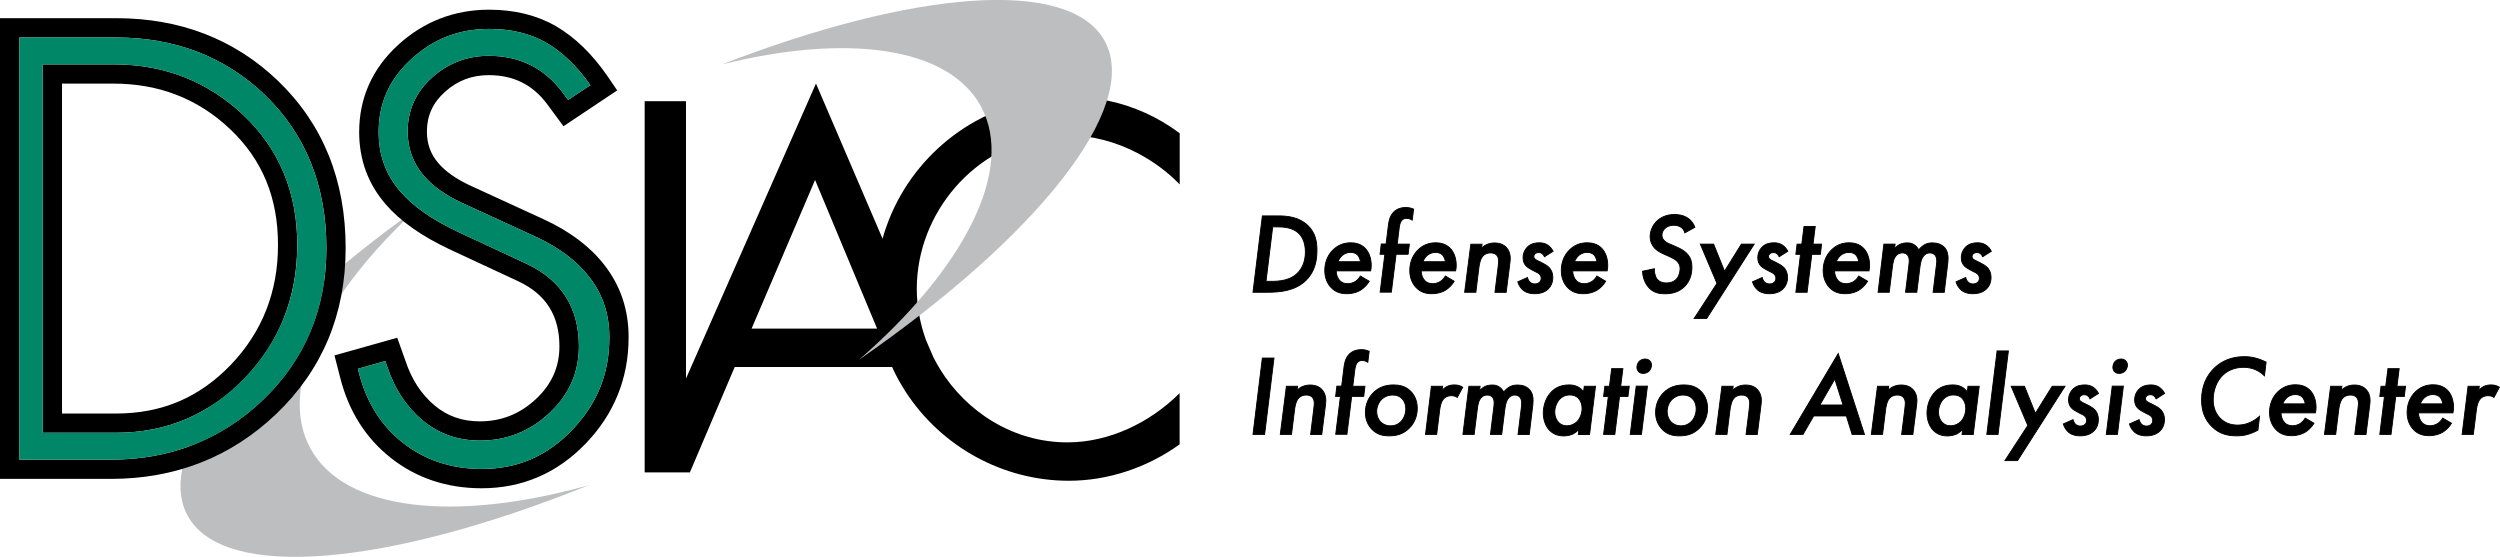
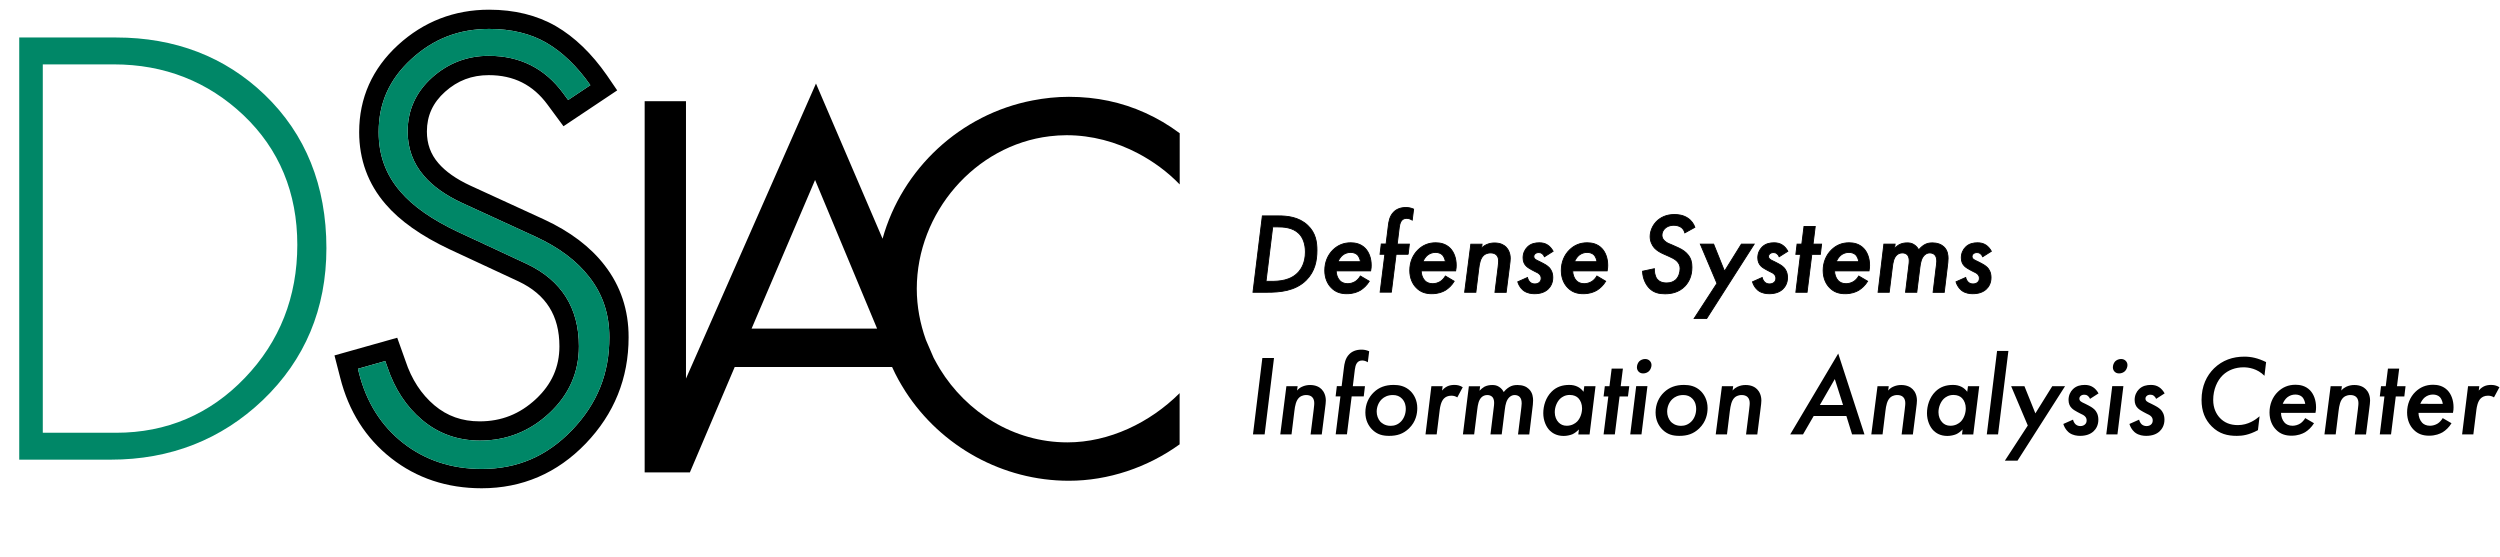
<svg xmlns="http://www.w3.org/2000/svg" version="1.1" id="Layer_1" x="0px" y="0px" width="306.75px" height="68.32px" viewBox="0 0 306.75 68.32" style="enable-background:new 0 0 306.75 68.32;" xml:space="preserve">
  <style type="text/css">
	.st0{fill:#BCBEC0;}
	.st1{fill:#008767;}
	.st2{fill:none;stroke:#000000;stroke-width:0.111;stroke-miterlimit:4.084;}
</style>
  <g>
-     <path class="st0" d="M38.06,54.97c-3.99-7.41,1.58-18.75,13.16-29.41C30.68,40.18,18.74,55.34,23.01,63.25   c4.4,8.16,24.72,6.17,49.24-3.72C55.91,64.11,42.26,62.76,38.06,54.97" />
    <path d="M128.79,16.72c0.68-0.08,1.37-0.13,2.07-0.13c3.09,0,6.09,0.81,8.78,2.23c1.88,0.99,3.62,2.27,5.11,3.81v-6.28   c-1.36-1.02-2.77-1.84-4.23-2.5c-2.89-1.31-5.99-1.97-9.36-1.97c-1.52,0-3,0.16-4.45,0.44c-8.86,1.7-16.02,8.37-18.42,16.97   l-8.17-19.04l-15.95,36.2V12.42h-5.07v45.54h5.07h0.48l5.5-12.93h19.31c0.25,0.55,0.51,1.08,0.8,1.6c0.24,0.44,0.51,0.87,0.77,1.29   c0.03,0.04,0.05,0.09,0.08,0.13c2.16,3.34,5.15,6.11,8.67,8.03c3.4,1.85,7.28,2.91,11.37,2.91c4.83,0,9.66-1.63,13.59-4.47v-6.28   c-3.63,3.62-8.64,6.04-13.77,6.04c-6.61,0-12.38-3.7-15.65-9.02c-0.12-0.2-0.24-0.41-0.36-0.62c-0.13-0.24-0.27-0.48-0.4-0.73   l-0.95-2.2c-0.71-1.99-1.12-4.1-1.12-6.28C112.5,26.1,119.62,17.82,128.79,16.72 M92.22,40.32l7.79-18.24l7.61,18.24H92.22   L92.22,40.32z" />
-     <path class="st0" d="M135.57,5.07c-4.26-7.91-23.48-6.28-47,2.84c15.27-3.81,27.81-2.23,31.81,5.18   c4.2,7.79-2.18,19.93-14.99,31.06C127.13,29.11,139.97,13.24,135.57,5.07" />
-     <path d="M29.88,14.14C25.51,10,20.16,7.9,13.97,7.9H5.25v45.2h8.99c6.21,0,11.53-2.27,15.81-6.74c4.26-4.45,6.42-9.95,6.42-16.32   C36.48,23.64,34.26,18.29,29.88,14.14L29.88,14.14z M28.35,44.73c-3.87,4.04-8.48,6.01-14.1,6.01H7.61V10.26h6.35   c5.57,0,10.37,1.88,14.28,5.59c3.95,3.75,5.87,8.39,5.87,14.19C34.12,35.79,32.17,40.73,28.35,44.73L28.35,44.73z" />
-     <path d="M34.1,9.91c-5.32-5.1-12-7.68-19.86-7.68H0v56.53h13.6c7.92,0,14.74-2.68,20.27-7.95c5.67-5.41,8.54-12.26,8.54-20.36   C42.42,22.12,39.62,15.21,34.1,9.91L34.1,9.91z M32.24,49.1c-5.08,4.84-11.35,7.3-18.64,7.3H2.36V4.6h11.88   c7.23,0,13.36,2.36,18.23,7.02c5.03,4.83,7.58,11.17,7.58,18.83C40.05,37.87,37.42,44.15,32.24,49.1L32.24,49.1z" />
    <path d="M74.2,32.57c-1.75-2.28-4.27-4.18-7.48-5.66l-9.04-4.15c-1.72-0.8-3.03-1.73-3.9-2.75c-0.94-1.09-1.4-2.36-1.4-3.87   c0-1.94,0.73-3.54,2.23-4.88c1.54-1.38,3.29-2.04,5.36-2.04c3.07,0,5.43,1.19,7.22,3.63l1.95,2.64l6.59-4.4l-1.27-1.86   c-1.86-2.67-3.96-4.69-6.25-6.02c-2.32-1.34-5.08-2.02-8.2-2.02c-4.27,0-8.03,1.46-11.17,4.33c-3.16,2.9-4.77,6.5-4.77,10.69   c0,3.38,1.1,6.37,3.25,8.85c1.75,2.04,4.37,3.89,7.8,5.51l8.53,3.97c3.36,1.6,4.99,4.2,4.99,7.95c0,2.55-0.95,4.67-2.89,6.48   c-1.97,1.83-4.22,2.73-6.89,2.73c-2.17,0-3.99-0.65-5.56-1.97c-1.6-1.35-2.8-3.18-3.55-5.46l-1.01-2.83l-7.7,2.17l0.7,2.72   c1.04,4.12,3.14,7.45,6.26,9.89c3.12,2.45,6.85,3.69,11.1,3.69c4.97,0,9.27-1.85,12.77-5.49c3.49-3.63,5.26-8.01,5.26-13.03   C77.14,38.05,76.15,35.09,74.2,32.57L74.2,32.57z M70.18,52.78c-3.08,3.2-6.71,4.76-11.07,4.76c-3.7,0-6.94-1.07-9.64-3.18   c-2.7-2.11-4.52-5.01-5.43-8.62l-0.12-0.49l3.35-0.95l0.26,0.73c0.89,2.68,2.32,4.86,4.27,6.5c1.99,1.68,4.38,2.53,7.09,2.53   c3.25,0,6.11-1.13,8.5-3.36c2.42-2.25,3.64-5.01,3.64-8.21c0-4.69-2.13-8.08-6.35-10.09l-8.53-3.97c-3.12-1.47-5.48-3.12-7.01-4.91   c-1.8-2.08-2.68-4.47-2.68-7.31c0-3.55,1.31-6.48,4-8.95c2.72-2.5,5.85-3.71,9.57-3.71c2.7,0,5.06,0.57,7.01,1.7   c1.95,1.13,3.77,2.88,5.4,5.2l-2.73,1.82l-0.61-0.83c-2.24-3.05-5.31-4.59-9.13-4.59c-2.63,0-4.96,0.89-6.93,2.64   c-2,1.79-3.02,4.03-3.02,6.64c0,2.08,0.67,3.9,1.97,5.41c1.08,1.28,2.66,2.41,4.7,3.36l9.04,4.15c2.86,1.32,5.07,2.98,6.59,4.96   c1.65,2.12,2.45,4.54,2.45,7.37C74.78,45.84,73.27,49.56,70.18,52.78L70.18,52.78z" />
    <path class="st1" d="M32.47,11.62c-4.86-4.66-11-7.02-18.23-7.02H2.36v51.8H13.6c7.29,0,13.56-2.46,18.64-7.3   c5.18-4.95,7.81-11.22,7.81-18.65C40.05,22.79,37.5,16.45,32.47,11.62L32.47,11.62z M30.05,46.36c-4.28,4.47-9.6,6.74-15.81,6.74   H5.25V7.9h8.72c6.19,0,11.54,2.1,15.91,6.24c4.38,4.16,6.6,9.51,6.6,15.9C36.48,36.42,34.32,41.91,30.05,46.36L30.05,46.36z" />
    <path class="st1" d="M70.18,52.78c-3.08,3.2-6.71,4.76-11.07,4.76c-3.7,0-6.94-1.07-9.64-3.18c-2.7-2.11-4.52-5.01-5.43-8.62   l-0.12-0.49l3.35-0.95l0.26,0.73c0.89,2.68,2.32,4.86,4.27,6.5c1.99,1.68,4.38,2.53,7.09,2.53c3.25,0,6.11-1.13,8.5-3.36   c2.42-2.25,3.64-5.01,3.64-8.21c0-4.69-2.13-8.08-6.35-10.09l-8.53-3.97c-3.12-1.47-5.48-3.12-7.01-4.91   c-1.8-2.08-2.68-4.47-2.68-7.31c0-3.55,1.31-6.48,4-8.95c2.72-2.5,5.85-3.71,9.57-3.71c2.7,0,5.06,0.57,7.01,1.7   c1.95,1.13,3.77,2.88,5.4,5.2l-2.73,1.82l-0.61-0.83c-2.24-3.05-5.31-4.59-9.13-4.59c-2.63,0-4.96,0.89-6.93,2.64   c-2,1.79-3.02,4.03-3.02,6.64c0,2.08,0.67,3.9,1.97,5.41c1.08,1.28,2.66,2.41,4.7,3.36l9.04,4.15c2.86,1.32,5.07,2.98,6.59,4.96   c1.65,2.12,2.45,4.54,2.45,7.37C74.78,45.84,73.27,49.56,70.18,52.78L70.18,52.78z" />
    <path d="M154.89,43.93l-1.15,9.37h1.43l1.15-9.37H154.89L154.89,43.93z M157.09,53.3h1.38l0.35-2.85c0.08-0.7,0.21-1.31,0.58-1.66   c0.11-0.11,0.39-0.32,0.89-0.32c0.25,0,0.52,0.07,0.7,0.24c0.22,0.21,0.27,0.52,0.27,0.76c0,0.06,0,0.27-0.07,0.79l-0.38,3.05h1.37   l0.37-2.91c0.1-0.77,0.13-1.03,0.13-1.25c0-0.62-0.23-1.1-0.53-1.4c-0.25-0.25-0.69-0.51-1.4-0.51c-0.35,0-0.66,0.06-1.01,0.22   c-0.23,0.11-0.41,0.24-0.59,0.46l0.07-0.53h-1.38L157.09,53.3L157.09,53.3z M167.33,48.65l0.15-1.26h-1.49l0.25-2.05   c0.07-0.55,0.25-1.11,0.9-1.11c0.31,0,0.56,0.14,0.69,0.22L168,43.1c-0.32-0.14-0.62-0.2-0.94-0.2c-0.67,0-1.17,0.22-1.5,0.56   c-0.51,0.5-0.6,1.19-0.66,1.66l-0.28,2.26h-0.59l-0.15,1.26h0.59l-0.58,4.65h1.38l0.58-4.65H167.33L167.33,48.65z M171,47.23   c-1.01,0-1.8,0.29-2.44,0.91c-0.62,0.59-1.03,1.45-1.03,2.47c0,0.96,0.38,1.62,0.81,2.07c0.65,0.66,1.35,0.8,2.11,0.8   c0.96,0,1.72-0.23,2.43-0.91c0.87-0.84,1.02-1.83,1.02-2.5c0-0.98-0.42-1.66-0.8-2.05C172.43,47.34,171.62,47.23,171,47.23   L171,47.23z M170.63,52.25c-0.73,0-1.12-0.37-1.27-0.52c-0.28-0.32-0.44-0.77-0.44-1.22c0-0.6,0.24-1.17,0.65-1.55   c0.27-0.25,0.7-0.49,1.34-0.49c0.45,0,0.83,0.14,1.12,0.45c0.39,0.41,0.46,0.91,0.46,1.24c0,0.63-0.23,1.17-0.56,1.53   C171.56,52.09,171.11,52.25,170.63,52.25L170.63,52.25z M174.91,53.3h1.37l0.38-3.06c0.04-0.3,0.15-0.97,0.51-1.34   c0.2-0.2,0.49-0.35,0.91-0.35c0.28,0,0.52,0.07,0.73,0.21l0.67-1.25c-0.39-0.24-0.73-0.28-1.01-0.28c-0.28,0-0.59,0.03-0.9,0.18   c-0.34,0.17-0.56,0.42-0.63,0.51l0.07-0.53h-1.38L174.91,53.3L174.91,53.3z M179.5,53.3h1.38l0.38-3.05   c0.07-0.6,0.17-1.15,0.51-1.49c0.18-0.18,0.42-0.29,0.73-0.29c0.27,0,0.46,0.1,0.59,0.22c0.23,0.23,0.24,0.58,0.24,0.76   c0,0.14-0.01,0.32-0.07,0.74l-0.38,3.11h1.38l0.38-3.05c0.08-0.67,0.21-1.19,0.58-1.53c0.24-0.21,0.46-0.25,0.65-0.25   c0.23,0,0.48,0.1,0.6,0.24c0.17,0.17,0.24,0.46,0.24,0.79c0,0.27-0.06,0.58-0.08,0.83l-0.37,2.98h1.38l0.36-2.98   c0.07-0.52,0.11-0.89,0.11-1.19c0-0.34-0.04-0.97-0.53-1.42c-0.31-0.3-0.76-0.48-1.39-0.48c-0.41,0-0.69,0.07-1,0.25   c-0.32,0.2-0.54,0.42-0.68,0.62c-0.11-0.22-0.28-0.46-0.58-0.65c-0.28-0.18-0.53-0.22-0.84-0.22c-0.34,0-0.66,0.06-0.97,0.22   c-0.22,0.13-0.42,0.31-0.58,0.48l0.07-0.55h-1.38L179.5,53.3L179.5,53.3z M194.3,48.07c-0.2-0.27-0.43-0.46-0.67-0.59   c-0.34-0.18-0.69-0.25-1.08-0.25c-0.83,0-1.56,0.22-2.17,0.83c-0.72,0.72-1.02,1.74-1.02,2.64c0,0.9,0.35,1.69,0.81,2.14   c0.29,0.28,0.82,0.65,1.69,0.65c0.38,0,0.79-0.09,1.08-0.21c0.29-0.13,0.59-0.38,0.79-0.59l-0.07,0.62h1.38l0.73-5.92h-1.38   L194.3,48.07L194.3,48.07z M192.61,48.46c0.51,0,0.84,0.18,1.05,0.39c0.29,0.3,0.46,0.76,0.46,1.25c0,0.58-0.21,1.21-0.6,1.62   c-0.25,0.25-0.68,0.52-1.29,0.52c-0.42,0-0.74-0.15-1-0.42c-0.27-0.28-0.46-0.72-0.46-1.24c0-0.66,0.28-1.29,0.66-1.66   C191.67,48.7,192.05,48.46,192.61,48.46L192.61,48.46z M199.75,48.65l0.16-1.26h-1.05l0.27-2.16h-1.38l-0.27,2.16h-0.57l-0.15,1.26   h0.58l-0.58,4.65h1.38l0.58-4.65H199.75L199.75,48.65z M200.76,47.38l-0.73,5.92h1.38l0.73-5.92H200.76L200.76,47.38z    M200.85,45.08c0,0.22,0.1,0.42,0.22,0.53c0.11,0.11,0.28,0.21,0.55,0.21c0.29,0,0.58-0.13,0.74-0.31c0.18-0.2,0.28-0.49,0.28-0.72   c0-0.22-0.1-0.41-0.23-0.53c-0.13-0.13-0.32-0.21-0.56-0.21c-0.29,0-0.55,0.13-0.72,0.29C200.95,44.54,200.85,44.81,200.85,45.08   L200.85,45.08z M206.62,47.23c-1.01,0-1.8,0.29-2.45,0.91c-0.62,0.59-1.03,1.45-1.03,2.47c0,0.96,0.38,1.62,0.81,2.07   c0.65,0.66,1.35,0.8,2.11,0.8c0.96,0,1.72-0.23,2.43-0.91c0.87-0.84,1.03-1.83,1.03-2.5c0-0.98-0.42-1.66-0.8-2.05   C208.06,47.34,207.24,47.23,206.62,47.23L206.62,47.23z M206.26,52.25c-0.73,0-1.12-0.37-1.26-0.52c-0.28-0.32-0.44-0.77-0.44-1.22   c0-0.6,0.24-1.17,0.65-1.55c0.27-0.25,0.7-0.49,1.33-0.49c0.45,0,0.83,0.14,1.12,0.45c0.39,0.41,0.46,0.91,0.46,1.24   c0,0.63-0.22,1.17-0.56,1.53C207.18,52.09,206.73,52.25,206.26,52.25L206.26,52.25z M210.52,53.3h1.38l0.35-2.85   c0.09-0.7,0.21-1.31,0.58-1.66c0.11-0.11,0.39-0.32,0.89-0.32c0.25,0,0.52,0.07,0.7,0.24c0.22,0.21,0.27,0.52,0.27,0.76   c0,0.06,0,0.27-0.07,0.79l-0.38,3.05h1.38l0.37-2.91c0.1-0.77,0.13-1.03,0.13-1.25c0-0.62-0.23-1.1-0.53-1.4   c-0.25-0.25-0.69-0.51-1.4-0.51c-0.35,0-0.66,0.06-1.01,0.22c-0.22,0.11-0.41,0.24-0.59,0.46l0.07-0.53h-1.38L210.52,53.3   L210.52,53.3z M227.25,53.3h1.52l-3.22-9.92l-5.89,9.92h1.57l1.31-2.26h4.01L227.25,53.3L227.25,53.3z M223.3,49.69l1.83-3.18   l1.01,3.18H223.3L223.3,49.69z M229.61,53.3h1.38l0.35-2.85c0.08-0.7,0.21-1.31,0.58-1.66c0.11-0.11,0.39-0.32,0.89-0.32   c0.25,0,0.52,0.07,0.7,0.24c0.22,0.21,0.27,0.52,0.27,0.76c0,0.06,0,0.27-0.07,0.79l-0.38,3.05h1.38l0.37-2.91   c0.1-0.77,0.13-1.03,0.13-1.25c0-0.62-0.22-1.1-0.53-1.4c-0.25-0.25-0.69-0.51-1.4-0.51c-0.35,0-0.66,0.06-1.01,0.22   c-0.23,0.11-0.41,0.24-0.59,0.46l0.07-0.53h-1.38L229.61,53.3L229.61,53.3z M241.38,48.07c-0.2-0.27-0.43-0.46-0.67-0.59   c-0.34-0.18-0.69-0.25-1.08-0.25c-0.83,0-1.56,0.22-2.17,0.83c-0.72,0.72-1.02,1.74-1.02,2.64c0,0.9,0.35,1.69,0.81,2.14   c0.29,0.28,0.81,0.65,1.69,0.65c0.38,0,0.79-0.09,1.08-0.21c0.3-0.13,0.59-0.38,0.79-0.59l-0.07,0.62h1.38l0.73-5.92h-1.38   L241.38,48.07L241.38,48.07z M239.69,48.46c0.51,0,0.84,0.18,1.05,0.39c0.29,0.3,0.46,0.76,0.46,1.25c0,0.58-0.21,1.21-0.6,1.62   c-0.25,0.25-0.68,0.52-1.29,0.52c-0.42,0-0.75-0.15-1-0.42c-0.27-0.28-0.46-0.72-0.46-1.24c0-0.66,0.28-1.29,0.66-1.66   C238.75,48.7,239.13,48.46,239.69,48.46L239.69,48.46z M245.04,43.06l-1.26,10.24h1.38l1.27-10.24H245.04L245.04,43.06z M246,56.52   h1.55l5.83-9.13h-1.57l-2.07,3.33l-1.34-3.33h-1.63l2.04,4.82L246,56.52L246,56.52z M257.49,48.27c-0.15-0.28-0.39-0.58-0.67-0.76   c-0.32-0.21-0.65-0.28-1.02-0.28c-0.49,0-1.03,0.1-1.46,0.53c-0.31,0.31-0.53,0.76-0.53,1.31c0,0.45,0.15,0.79,0.41,1.03   c0.18,0.18,0.49,0.35,0.67,0.45l0.38,0.2c0.2,0.1,0.41,0.18,0.56,0.34c0.14,0.14,0.2,0.31,0.2,0.49c0,0.23-0.07,0.39-0.23,0.52   c-0.13,0.11-0.31,0.18-0.55,0.18c-0.24,0-0.43-0.09-0.57-0.21c-0.14-0.13-0.27-0.35-0.32-0.58l-1.19,0.53   c0.21,0.69,0.67,1.04,0.73,1.08c0.43,0.32,0.97,0.38,1.32,0.38c0.75,0,1.28-0.21,1.66-0.56c0.3-0.28,0.59-0.73,0.59-1.43   c0-0.65-0.27-1.03-0.45-1.22c-0.06-0.06-0.27-0.27-0.74-0.51l-0.39-0.2c-0.37-0.18-0.48-0.22-0.58-0.31   c-0.11-0.08-0.17-0.2-0.17-0.34c0-0.14,0.07-0.25,0.13-0.31c0.14-0.14,0.34-0.17,0.48-0.17c0.15,0,0.28,0.03,0.42,0.14   c0.11,0.08,0.21,0.2,0.28,0.37L257.49,48.27L257.49,48.27z M259.17,47.38l-0.73,5.92h1.37l0.73-5.92H259.17L259.17,47.38z    M259.25,45.08c0,0.22,0.1,0.42,0.22,0.53c0.11,0.11,0.28,0.21,0.55,0.21c0.29,0,0.58-0.13,0.74-0.31c0.18-0.2,0.28-0.49,0.28-0.72   c0-0.22-0.1-0.41-0.23-0.53c-0.13-0.13-0.32-0.21-0.56-0.21c-0.3,0-0.55,0.13-0.72,0.29C259.35,44.54,259.25,44.81,259.25,45.08   L259.25,45.08z M265.6,48.27c-0.15-0.28-0.39-0.58-0.67-0.76c-0.32-0.21-0.64-0.28-1.02-0.28c-0.49,0-1.03,0.1-1.46,0.53   c-0.31,0.31-0.53,0.76-0.53,1.31c0,0.45,0.15,0.79,0.41,1.03c0.18,0.18,0.49,0.35,0.67,0.45l0.38,0.2c0.2,0.1,0.41,0.18,0.56,0.34   c0.14,0.14,0.2,0.31,0.2,0.49c0,0.23-0.07,0.39-0.22,0.52c-0.13,0.11-0.31,0.18-0.55,0.18c-0.24,0-0.44-0.09-0.58-0.21   c-0.14-0.13-0.27-0.35-0.32-0.58l-1.19,0.53c0.21,0.69,0.67,1.04,0.73,1.08c0.43,0.32,0.97,0.38,1.32,0.38   c0.75,0,1.28-0.21,1.66-0.56c0.29-0.28,0.59-0.73,0.59-1.43c0-0.65-0.27-1.03-0.45-1.22c-0.06-0.06-0.27-0.27-0.74-0.51l-0.39-0.2   c-0.37-0.18-0.48-0.22-0.58-0.31c-0.11-0.08-0.17-0.2-0.17-0.34c0-0.14,0.07-0.25,0.13-0.31c0.14-0.14,0.34-0.17,0.48-0.17   c0.16,0,0.28,0.03,0.42,0.14c0.11,0.08,0.21,0.2,0.28,0.37L265.6,48.27L265.6,48.27z M278.05,44.43c-1-0.49-1.81-0.67-2.67-0.67   c-1.43,0-2.68,0.44-3.71,1.43c-0.9,0.89-1.54,2.15-1.54,3.88c0,1.39,0.43,2.43,1.25,3.25c0.93,0.93,1.95,1.16,3.08,1.16   c0.66,0,1.45-0.09,2.59-0.7l0.2-1.7c-0.49,0.42-1.4,1.08-2.66,1.08c-0.96,0-1.67-0.31-2.21-0.88c-0.45-0.48-0.82-1.19-0.82-2.21   c0-1.27,0.49-2.38,1.18-3.04c0.66-0.63,1.56-0.96,2.54-0.96c0.62,0,1.69,0.15,2.57,1.04L278.05,44.43L278.05,44.43z M282.85,51.3   c-0.14,0.25-0.38,0.52-0.62,0.67c-0.27,0.17-0.62,0.27-0.94,0.27c-0.46,0-0.79-0.18-0.97-0.38c-0.28-0.3-0.44-0.77-0.44-1.2h4.23   c0.06-0.27,0.07-0.5,0.07-0.69c0-0.86-0.28-1.6-0.73-2.07c-0.55-0.57-1.24-0.69-1.79-0.69c-0.89,0-1.59,0.31-2.17,0.87   c-0.65,0.63-1.02,1.52-1.02,2.53c0,0.93,0.34,1.65,0.8,2.11c0.53,0.55,1.17,0.74,1.9,0.74c0.79,0,1.32-0.23,1.66-0.42   c0.39-0.24,0.8-0.62,1.1-1.11L282.85,51.3L282.85,51.3z M280.09,49.55c0.11-0.28,0.31-0.59,0.55-0.79c0.3-0.24,0.65-0.35,1-0.35   c0.34,0,0.66,0.11,0.86,0.32c0.17,0.18,0.31,0.52,0.35,0.82H280.09L280.09,49.55z M285.21,53.3h1.38l0.35-2.85   c0.08-0.7,0.21-1.31,0.58-1.66c0.11-0.11,0.39-0.32,0.89-0.32c0.25,0,0.52,0.07,0.7,0.24c0.22,0.21,0.27,0.52,0.27,0.76   c0,0.06,0,0.27-0.07,0.79l-0.38,3.05h1.38l0.37-2.91c0.1-0.77,0.13-1.03,0.13-1.25c0-0.62-0.22-1.1-0.53-1.4   c-0.25-0.25-0.69-0.51-1.4-0.51c-0.35,0-0.66,0.06-1.01,0.22c-0.22,0.11-0.41,0.24-0.59,0.46l0.07-0.53h-1.38L285.21,53.3   L285.21,53.3z M295.01,48.65l0.15-1.26h-1.05l0.27-2.16h-1.38l-0.27,2.16h-0.58l-0.15,1.26h0.57l-0.57,4.65h1.38l0.58-4.65H295.01   L295.01,48.65z M299.72,51.3c-0.14,0.25-0.38,0.52-0.62,0.67c-0.27,0.17-0.62,0.27-0.94,0.27c-0.46,0-0.79-0.18-0.97-0.38   c-0.28-0.3-0.44-0.77-0.44-1.2h4.23c0.06-0.27,0.07-0.5,0.07-0.69c0-0.86-0.28-1.6-0.73-2.07c-0.55-0.57-1.24-0.69-1.78-0.69   c-0.89,0-1.59,0.31-2.17,0.87c-0.65,0.63-1.02,1.52-1.02,2.53c0,0.93,0.34,1.65,0.8,2.11c0.53,0.55,1.17,0.74,1.9,0.74   c0.79,0,1.32-0.23,1.66-0.42c0.39-0.24,0.8-0.62,1.09-1.11L299.72,51.3L299.72,51.3z M296.97,49.55c0.11-0.28,0.31-0.59,0.55-0.79   c0.3-0.24,0.65-0.35,1-0.35c0.34,0,0.66,0.11,0.86,0.32c0.17,0.18,0.31,0.52,0.35,0.82H296.97L296.97,49.55z M302.1,53.3h1.38   l0.38-3.06c0.04-0.3,0.15-0.97,0.51-1.34c0.2-0.2,0.49-0.35,0.91-0.35c0.28,0,0.52,0.07,0.73,0.21l0.67-1.25   c-0.39-0.24-0.73-0.28-1.01-0.28c-0.28,0-0.59,0.03-0.9,0.18c-0.34,0.17-0.56,0.42-0.63,0.51l0.07-0.53h-1.38L302.1,53.3   L302.1,53.3z" />
-     <path class="st2" d="M154.89,43.93l-1.15,9.37h1.43l1.15-9.37H154.89L154.89,43.93z M157.09,53.3h1.38l0.35-2.85   c0.08-0.7,0.21-1.31,0.58-1.66c0.11-0.11,0.39-0.32,0.89-0.32c0.25,0,0.52,0.07,0.7,0.24c0.22,0.21,0.27,0.52,0.27,0.76   c0,0.06,0,0.27-0.07,0.79l-0.38,3.05h1.37l0.37-2.91c0.1-0.77,0.13-1.03,0.13-1.25c0-0.62-0.23-1.1-0.53-1.4   c-0.25-0.25-0.69-0.51-1.4-0.51c-0.35,0-0.66,0.06-1.01,0.22c-0.23,0.11-0.41,0.24-0.59,0.46l0.07-0.53h-1.38L157.09,53.3   L157.09,53.3z M167.33,48.65l0.15-1.26h-1.49l0.25-2.05c0.07-0.55,0.25-1.11,0.9-1.11c0.31,0,0.56,0.14,0.69,0.22L168,43.1   c-0.32-0.14-0.62-0.2-0.94-0.2c-0.67,0-1.17,0.22-1.5,0.56c-0.51,0.5-0.6,1.19-0.66,1.66l-0.28,2.26h-0.59l-0.15,1.26h0.59   l-0.58,4.65h1.38l0.58-4.65H167.33L167.33,48.65z M171,47.23c-1.01,0-1.8,0.29-2.44,0.91c-0.62,0.59-1.03,1.45-1.03,2.47   c0,0.96,0.38,1.62,0.81,2.07c0.65,0.66,1.35,0.8,2.11,0.8c0.96,0,1.72-0.23,2.43-0.91c0.87-0.84,1.02-1.83,1.02-2.5   c0-0.98-0.42-1.66-0.8-2.05C172.43,47.34,171.62,47.23,171,47.23L171,47.23z M170.63,52.25c-0.73,0-1.12-0.37-1.27-0.52   c-0.28-0.32-0.44-0.77-0.44-1.22c0-0.6,0.24-1.17,0.65-1.55c0.27-0.25,0.7-0.49,1.34-0.49c0.45,0,0.83,0.14,1.12,0.45   c0.39,0.41,0.46,0.91,0.46,1.24c0,0.63-0.23,1.17-0.56,1.53C171.56,52.09,171.11,52.25,170.63,52.25L170.63,52.25z M174.91,53.3   h1.37l0.38-3.06c0.04-0.3,0.15-0.97,0.51-1.34c0.2-0.2,0.49-0.35,0.91-0.35c0.28,0,0.52,0.07,0.73,0.21l0.67-1.25   c-0.39-0.24-0.73-0.28-1.01-0.28c-0.28,0-0.59,0.03-0.9,0.18c-0.34,0.17-0.56,0.42-0.63,0.51l0.07-0.53h-1.38L174.91,53.3   L174.91,53.3z M179.5,53.3h1.38l0.38-3.05c0.07-0.6,0.17-1.15,0.51-1.49c0.18-0.18,0.42-0.29,0.73-0.29c0.27,0,0.46,0.1,0.59,0.22   c0.23,0.23,0.24,0.58,0.24,0.76c0,0.14-0.01,0.32-0.07,0.74l-0.38,3.11h1.38l0.38-3.05c0.08-0.67,0.21-1.19,0.58-1.53   c0.24-0.21,0.46-0.25,0.65-0.25c0.23,0,0.48,0.1,0.6,0.24c0.17,0.17,0.24,0.46,0.24,0.79c0,0.27-0.06,0.58-0.08,0.83l-0.37,2.98   h1.38l0.36-2.98c0.07-0.52,0.11-0.89,0.11-1.19c0-0.34-0.04-0.97-0.53-1.42c-0.31-0.3-0.76-0.48-1.39-0.48   c-0.41,0-0.69,0.07-1,0.25c-0.32,0.2-0.54,0.42-0.68,0.62c-0.11-0.22-0.28-0.46-0.58-0.65c-0.28-0.18-0.53-0.22-0.84-0.22   c-0.34,0-0.66,0.06-0.97,0.22c-0.22,0.13-0.42,0.31-0.58,0.48l0.07-0.55h-1.38L179.5,53.3L179.5,53.3z M194.3,48.07   c-0.2-0.27-0.43-0.46-0.67-0.59c-0.34-0.18-0.69-0.25-1.08-0.25c-0.83,0-1.56,0.22-2.17,0.83c-0.72,0.72-1.02,1.74-1.02,2.64   c0,0.9,0.35,1.69,0.81,2.14c0.29,0.28,0.82,0.65,1.69,0.65c0.38,0,0.79-0.09,1.08-0.21c0.29-0.13,0.59-0.38,0.79-0.59l-0.07,0.62   h1.38l0.73-5.92h-1.38L194.3,48.07L194.3,48.07z M192.61,48.46c0.51,0,0.84,0.18,1.05,0.39c0.29,0.3,0.46,0.76,0.46,1.25   c0,0.58-0.21,1.21-0.6,1.62c-0.25,0.25-0.68,0.52-1.29,0.52c-0.42,0-0.74-0.15-1-0.42c-0.27-0.28-0.46-0.72-0.46-1.24   c0-0.66,0.28-1.29,0.66-1.66C191.67,48.7,192.05,48.46,192.61,48.46L192.61,48.46z M199.75,48.65l0.16-1.26h-1.05l0.27-2.16h-1.38   l-0.27,2.16h-0.57l-0.15,1.26h0.58l-0.58,4.65h1.38l0.58-4.65H199.75L199.75,48.65z M200.76,47.38l-0.73,5.92h1.38l0.73-5.92   H200.76L200.76,47.38z M200.85,45.08c0,0.22,0.1,0.42,0.22,0.53c0.11,0.11,0.28,0.21,0.55,0.21c0.29,0,0.58-0.13,0.74-0.31   c0.18-0.2,0.28-0.49,0.28-0.72c0-0.22-0.1-0.41-0.23-0.53c-0.13-0.13-0.32-0.21-0.56-0.21c-0.29,0-0.55,0.13-0.72,0.29   C200.95,44.54,200.85,44.81,200.85,45.08L200.85,45.08z M206.62,47.23c-1.01,0-1.8,0.29-2.45,0.91c-0.62,0.59-1.03,1.45-1.03,2.47   c0,0.96,0.38,1.62,0.81,2.07c0.65,0.66,1.35,0.8,2.11,0.8c0.96,0,1.72-0.23,2.43-0.91c0.87-0.84,1.03-1.83,1.03-2.5   c0-0.98-0.42-1.66-0.8-2.05C208.06,47.34,207.24,47.23,206.62,47.23L206.62,47.23z M206.26,52.25c-0.73,0-1.12-0.37-1.26-0.52   c-0.28-0.32-0.44-0.77-0.44-1.22c0-0.6,0.24-1.17,0.65-1.55c0.27-0.25,0.7-0.49,1.33-0.49c0.45,0,0.83,0.14,1.12,0.45   c0.39,0.41,0.46,0.91,0.46,1.24c0,0.63-0.22,1.17-0.56,1.53C207.18,52.09,206.73,52.25,206.26,52.25L206.26,52.25z M210.52,53.3   h1.38l0.35-2.85c0.09-0.7,0.21-1.31,0.58-1.66c0.11-0.11,0.39-0.32,0.89-0.32c0.25,0,0.52,0.07,0.7,0.24   c0.22,0.21,0.27,0.52,0.27,0.76c0,0.06,0,0.27-0.07,0.79l-0.38,3.05h1.38l0.37-2.91c0.1-0.77,0.13-1.03,0.13-1.25   c0-0.62-0.23-1.1-0.53-1.4c-0.25-0.25-0.69-0.51-1.4-0.51c-0.35,0-0.66,0.06-1.01,0.22c-0.22,0.11-0.41,0.24-0.59,0.46l0.07-0.53   h-1.38L210.52,53.3L210.52,53.3z M227.25,53.3h1.52l-3.22-9.92l-5.89,9.92h1.57l1.31-2.26h4.01L227.25,53.3L227.25,53.3z    M223.3,49.69l1.83-3.18l1.01,3.18H223.3L223.3,49.69z M229.61,53.3h1.38l0.35-2.85c0.08-0.7,0.21-1.31,0.58-1.66   c0.11-0.11,0.39-0.32,0.89-0.32c0.25,0,0.52,0.07,0.7,0.24c0.22,0.21,0.27,0.52,0.27,0.76c0,0.06,0,0.27-0.07,0.79l-0.38,3.05h1.38   l0.37-2.91c0.1-0.77,0.13-1.03,0.13-1.25c0-0.62-0.22-1.1-0.53-1.4c-0.25-0.25-0.69-0.51-1.4-0.51c-0.35,0-0.66,0.06-1.01,0.22   c-0.23,0.11-0.41,0.24-0.59,0.46l0.07-0.53h-1.38L229.61,53.3L229.61,53.3z M241.38,48.07c-0.2-0.27-0.43-0.46-0.67-0.59   c-0.34-0.18-0.69-0.25-1.08-0.25c-0.83,0-1.56,0.22-2.17,0.83c-0.72,0.72-1.02,1.74-1.02,2.64c0,0.9,0.35,1.69,0.81,2.14   c0.29,0.28,0.81,0.65,1.69,0.65c0.38,0,0.79-0.09,1.08-0.21c0.3-0.13,0.59-0.38,0.79-0.59l-0.07,0.62h1.38l0.73-5.92h-1.38   L241.38,48.07L241.38,48.07z M239.69,48.46c0.51,0,0.84,0.18,1.05,0.39c0.29,0.3,0.46,0.76,0.46,1.25c0,0.58-0.21,1.21-0.6,1.62   c-0.25,0.25-0.68,0.52-1.29,0.52c-0.42,0-0.75-0.15-1-0.42c-0.27-0.28-0.46-0.72-0.46-1.24c0-0.66,0.28-1.29,0.66-1.66   C238.75,48.7,239.13,48.46,239.69,48.46L239.69,48.46z M245.04,43.06l-1.26,10.24h1.38l1.27-10.24H245.04L245.04,43.06z M246,56.52   h1.55l5.83-9.13h-1.57l-2.07,3.33l-1.34-3.33h-1.63l2.04,4.82L246,56.52L246,56.52z M257.49,48.27c-0.15-0.28-0.39-0.58-0.67-0.76   c-0.32-0.21-0.65-0.28-1.02-0.28c-0.49,0-1.03,0.1-1.46,0.53c-0.31,0.31-0.53,0.76-0.53,1.31c0,0.45,0.15,0.79,0.41,1.03   c0.18,0.18,0.49,0.35,0.67,0.45l0.38,0.2c0.2,0.1,0.41,0.18,0.56,0.34c0.14,0.14,0.2,0.31,0.2,0.49c0,0.23-0.07,0.39-0.23,0.52   c-0.13,0.11-0.31,0.18-0.55,0.18c-0.24,0-0.43-0.09-0.57-0.21c-0.14-0.13-0.27-0.35-0.32-0.58l-1.19,0.53   c0.21,0.69,0.67,1.04,0.73,1.08c0.43,0.32,0.97,0.38,1.32,0.38c0.75,0,1.28-0.21,1.66-0.56c0.3-0.28,0.59-0.73,0.59-1.43   c0-0.65-0.27-1.03-0.45-1.22c-0.06-0.06-0.27-0.27-0.74-0.51l-0.39-0.2c-0.37-0.18-0.48-0.22-0.58-0.31   c-0.11-0.08-0.17-0.2-0.17-0.34c0-0.14,0.07-0.25,0.13-0.31c0.14-0.14,0.34-0.17,0.48-0.17c0.15,0,0.28,0.03,0.42,0.14   c0.11,0.08,0.21,0.2,0.28,0.37L257.49,48.27L257.49,48.27z M259.17,47.38l-0.73,5.92h1.37l0.73-5.92H259.17L259.17,47.38z    M259.25,45.08c0,0.22,0.1,0.42,0.22,0.53c0.11,0.11,0.28,0.21,0.55,0.21c0.29,0,0.58-0.13,0.74-0.31c0.18-0.2,0.28-0.49,0.28-0.72   c0-0.22-0.1-0.41-0.23-0.53c-0.13-0.13-0.32-0.21-0.56-0.21c-0.3,0-0.55,0.13-0.72,0.29C259.35,44.54,259.25,44.81,259.25,45.08   L259.25,45.08z M265.6,48.27c-0.15-0.28-0.39-0.58-0.67-0.76c-0.32-0.21-0.64-0.28-1.02-0.28c-0.49,0-1.03,0.1-1.46,0.53   c-0.31,0.31-0.53,0.76-0.53,1.31c0,0.45,0.15,0.79,0.41,1.03c0.18,0.18,0.49,0.35,0.67,0.45l0.38,0.2c0.2,0.1,0.41,0.18,0.56,0.34   c0.14,0.14,0.2,0.31,0.2,0.49c0,0.23-0.07,0.39-0.22,0.52c-0.13,0.11-0.31,0.18-0.55,0.18c-0.24,0-0.44-0.09-0.58-0.21   c-0.14-0.13-0.27-0.35-0.32-0.58l-1.19,0.53c0.21,0.69,0.67,1.04,0.73,1.08c0.43,0.32,0.97,0.38,1.32,0.38   c0.75,0,1.28-0.21,1.66-0.56c0.29-0.28,0.59-0.73,0.59-1.43c0-0.65-0.27-1.03-0.45-1.22c-0.06-0.06-0.27-0.27-0.74-0.51l-0.39-0.2   c-0.37-0.18-0.48-0.22-0.58-0.31c-0.11-0.08-0.17-0.2-0.17-0.34c0-0.14,0.07-0.25,0.13-0.31c0.14-0.14,0.34-0.17,0.48-0.17   c0.16,0,0.28,0.03,0.42,0.14c0.11,0.08,0.21,0.2,0.28,0.37L265.6,48.27L265.6,48.27z M278.05,44.43c-1-0.49-1.81-0.67-2.67-0.67   c-1.43,0-2.68,0.44-3.71,1.43c-0.9,0.89-1.54,2.15-1.54,3.88c0,1.39,0.43,2.43,1.25,3.25c0.93,0.93,1.95,1.16,3.08,1.16   c0.66,0,1.45-0.09,2.59-0.7l0.2-1.7c-0.49,0.42-1.4,1.08-2.66,1.08c-0.96,0-1.67-0.31-2.21-0.88c-0.45-0.48-0.82-1.19-0.82-2.21   c0-1.27,0.49-2.38,1.18-3.04c0.66-0.63,1.56-0.96,2.54-0.96c0.62,0,1.69,0.15,2.57,1.04L278.05,44.43L278.05,44.43z M282.85,51.3   c-0.14,0.25-0.38,0.52-0.62,0.67c-0.27,0.17-0.62,0.27-0.94,0.27c-0.46,0-0.79-0.18-0.97-0.38c-0.28-0.3-0.44-0.77-0.44-1.2h4.23   c0.06-0.27,0.07-0.5,0.07-0.69c0-0.86-0.28-1.6-0.73-2.07c-0.55-0.57-1.24-0.69-1.79-0.69c-0.89,0-1.59,0.31-2.17,0.87   c-0.65,0.63-1.02,1.52-1.02,2.53c0,0.93,0.34,1.65,0.8,2.11c0.53,0.55,1.17,0.74,1.9,0.74c0.79,0,1.32-0.23,1.66-0.42   c0.39-0.24,0.8-0.62,1.1-1.11L282.85,51.3L282.85,51.3z M280.09,49.55c0.11-0.28,0.31-0.59,0.55-0.79c0.3-0.24,0.65-0.35,1-0.35   c0.34,0,0.66,0.11,0.86,0.32c0.17,0.18,0.31,0.52,0.35,0.82H280.09L280.09,49.55z M285.21,53.3h1.38l0.35-2.85   c0.08-0.7,0.21-1.31,0.58-1.66c0.11-0.11,0.39-0.32,0.89-0.32c0.25,0,0.52,0.07,0.7,0.24c0.22,0.21,0.27,0.52,0.27,0.76   c0,0.06,0,0.27-0.07,0.79l-0.38,3.05h1.38l0.37-2.91c0.1-0.77,0.13-1.03,0.13-1.25c0-0.62-0.22-1.1-0.53-1.4   c-0.25-0.25-0.69-0.51-1.4-0.51c-0.35,0-0.66,0.06-1.01,0.22c-0.22,0.11-0.41,0.24-0.59,0.46l0.07-0.53h-1.38L285.21,53.3   L285.21,53.3z M295.01,48.65l0.15-1.26h-1.05l0.27-2.16h-1.38l-0.27,2.16h-0.58l-0.15,1.26h0.57l-0.57,4.65h1.38l0.58-4.65H295.01   L295.01,48.65z M299.72,51.3c-0.14,0.25-0.38,0.52-0.62,0.67c-0.27,0.17-0.62,0.27-0.94,0.27c-0.46,0-0.79-0.18-0.97-0.38   c-0.28-0.3-0.44-0.77-0.44-1.2h4.23c0.06-0.27,0.07-0.5,0.07-0.69c0-0.86-0.28-1.6-0.73-2.07c-0.55-0.57-1.24-0.69-1.78-0.69   c-0.89,0-1.59,0.31-2.17,0.87c-0.65,0.63-1.02,1.52-1.02,2.53c0,0.93,0.34,1.65,0.8,2.11c0.53,0.55,1.17,0.74,1.9,0.74   c0.79,0,1.32-0.23,1.66-0.42c0.39-0.24,0.8-0.62,1.09-1.11L299.72,51.3L299.72,51.3z M296.97,49.55c0.11-0.28,0.31-0.59,0.55-0.79   c0.3-0.24,0.65-0.35,1-0.35c0.34,0,0.66,0.11,0.86,0.32c0.17,0.18,0.31,0.52,0.35,0.82H296.97L296.97,49.55z M302.1,53.3h1.38   l0.38-3.06c0.04-0.3,0.15-0.97,0.51-1.34c0.2-0.2,0.49-0.35,0.91-0.35c0.28,0,0.52,0.07,0.73,0.21l0.67-1.25   c-0.39-0.24-0.73-0.28-1.01-0.28c-0.28,0-0.59,0.03-0.9,0.18c-0.34,0.17-0.56,0.42-0.63,0.51l0.07-0.53h-1.38L302.1,53.3   L302.1,53.3z" />
    <path d="M154.89,26.49l-1.15,9.37h1.43h0.31c1.53,0,3.44-0.14,4.79-1.49c1.08-1.08,1.32-2.4,1.32-3.66c0-0.97-0.14-2.12-1.14-3.06   c-1.1-1.04-2.54-1.16-3.6-1.16H154.89L154.89,26.49z M156.16,27.84h0.62c0.66,0,1.84,0.04,2.62,0.83c0.45,0.46,0.77,1.22,0.77,2.25   c0,1.35-0.54,2.11-0.79,2.4c-0.97,1.14-2.47,1.2-3.42,1.2h-0.62L156.16,27.84L156.16,27.84z M166.92,33.87   c-0.14,0.25-0.38,0.52-0.62,0.67c-0.27,0.17-0.62,0.27-0.94,0.27c-0.46,0-0.79-0.18-0.97-0.38c-0.28-0.29-0.44-0.77-0.44-1.19h4.23   c0.06-0.27,0.07-0.51,0.07-0.69c0-0.86-0.28-1.6-0.73-2.07c-0.55-0.57-1.24-0.69-1.78-0.69c-0.89,0-1.59,0.31-2.17,0.87   c-0.65,0.63-1.02,1.52-1.02,2.53c0,0.93,0.34,1.65,0.8,2.11c0.53,0.55,1.17,0.74,1.9,0.74c0.79,0,1.32-0.22,1.66-0.42   c0.39-0.24,0.8-0.62,1.1-1.11L166.92,33.87L166.92,33.87z M164.17,32.11c0.11-0.28,0.31-0.59,0.55-0.79c0.3-0.24,0.65-0.35,1-0.35   c0.34,0,0.66,0.11,0.86,0.32c0.17,0.18,0.31,0.52,0.35,0.82H164.17L164.17,32.11z M172.78,31.21l0.15-1.26h-1.49l0.25-2.05   c0.07-0.55,0.25-1.11,0.9-1.11c0.31,0,0.56,0.14,0.69,0.22l0.17-1.35c-0.32-0.14-0.62-0.2-0.94-0.2c-0.67,0-1.17,0.22-1.5,0.56   c-0.51,0.51-0.6,1.19-0.66,1.66l-0.28,2.26h-0.59l-0.15,1.26h0.59l-0.58,4.65h1.38l0.58-4.65H172.78L172.78,31.21z M177.35,33.87   c-0.14,0.25-0.38,0.52-0.62,0.67c-0.27,0.17-0.62,0.27-0.94,0.27c-0.46,0-0.79-0.18-0.97-0.38c-0.28-0.29-0.44-0.77-0.44-1.19h4.23   c0.06-0.27,0.07-0.51,0.07-0.69c0-0.86-0.28-1.6-0.73-2.07c-0.55-0.57-1.24-0.69-1.79-0.69c-0.89,0-1.59,0.31-2.16,0.87   c-0.65,0.63-1.02,1.52-1.02,2.53c0,0.93,0.34,1.65,0.8,2.11c0.53,0.55,1.17,0.74,1.9,0.74c0.79,0,1.32-0.22,1.66-0.42   c0.39-0.24,0.8-0.62,1.09-1.11L177.35,33.87L177.35,33.87z M174.59,32.11c0.11-0.28,0.31-0.59,0.55-0.79c0.3-0.24,0.65-0.35,1-0.35   c0.34,0,0.66,0.11,0.86,0.32c0.17,0.18,0.31,0.52,0.35,0.82H174.59L174.59,32.11z M179.71,35.86h1.38l0.35-2.85   c0.08-0.7,0.21-1.31,0.58-1.66c0.11-0.11,0.39-0.32,0.89-0.32c0.25,0,0.52,0.07,0.7,0.24c0.22,0.21,0.27,0.52,0.27,0.76   c0,0.06,0,0.27-0.07,0.79l-0.38,3.05h1.38l0.37-2.91c0.1-0.77,0.13-1.03,0.13-1.25c0-0.62-0.23-1.1-0.53-1.4   c-0.25-0.25-0.69-0.5-1.4-0.5c-0.35,0-0.66,0.06-1.01,0.22c-0.23,0.11-0.41,0.24-0.59,0.46l0.07-0.53h-1.38L179.71,35.86   L179.71,35.86z M190.57,30.83c-0.16-0.28-0.39-0.58-0.67-0.76c-0.32-0.21-0.65-0.28-1.03-0.28c-0.49,0-1.03,0.1-1.46,0.53   c-0.31,0.31-0.53,0.76-0.53,1.31c0,0.45,0.15,0.79,0.41,1.03c0.18,0.18,0.49,0.35,0.67,0.45l0.38,0.2c0.2,0.1,0.41,0.18,0.56,0.34   c0.14,0.14,0.2,0.31,0.2,0.49c0,0.23-0.07,0.39-0.23,0.52c-0.13,0.11-0.31,0.18-0.55,0.18c-0.24,0-0.43-0.08-0.58-0.21   c-0.14-0.13-0.27-0.35-0.32-0.58l-1.19,0.53c0.21,0.69,0.67,1.04,0.73,1.08c0.44,0.32,0.97,0.38,1.32,0.38   c0.75,0,1.28-0.21,1.66-0.56c0.29-0.28,0.59-0.73,0.59-1.43c0-0.65-0.27-1.03-0.45-1.22c-0.06-0.06-0.27-0.27-0.74-0.51l-0.39-0.2   c-0.37-0.18-0.48-0.22-0.58-0.31c-0.11-0.09-0.17-0.2-0.17-0.34c0-0.14,0.07-0.25,0.13-0.31c0.14-0.14,0.34-0.17,0.48-0.17   c0.15,0,0.28,0.03,0.42,0.14c0.11,0.08,0.21,0.2,0.28,0.37L190.57,30.83L190.57,30.83z M195.94,33.87   c-0.14,0.25-0.38,0.52-0.62,0.67c-0.27,0.17-0.62,0.27-0.94,0.27c-0.46,0-0.79-0.18-0.97-0.38c-0.28-0.29-0.44-0.77-0.44-1.19h4.23   c0.06-0.27,0.07-0.51,0.07-0.69c0-0.86-0.28-1.6-0.73-2.07c-0.55-0.57-1.24-0.69-1.79-0.69c-0.89,0-1.59,0.31-2.16,0.87   c-0.65,0.63-1.02,1.52-1.02,2.53c0,0.93,0.34,1.65,0.8,2.11c0.53,0.55,1.17,0.74,1.9,0.74c0.79,0,1.32-0.22,1.66-0.42   c0.39-0.24,0.8-0.62,1.09-1.11L195.94,33.87L195.94,33.87z M193.19,32.11c0.11-0.28,0.31-0.59,0.55-0.79c0.3-0.24,0.65-0.35,1-0.35   c0.34,0,0.66,0.11,0.86,0.32c0.17,0.18,0.31,0.52,0.35,0.82H193.19L193.19,32.11z M207.96,27.89c-0.13-0.37-0.38-0.8-0.89-1.14   c-0.55-0.36-1.15-0.43-1.62-0.43c-1,0-1.73,0.37-2.24,0.9c-0.74,0.79-0.74,1.69-0.74,1.81c0,0.56,0.23,1.04,0.52,1.38   c0.32,0.35,0.77,0.59,1.11,0.74l0.72,0.32c0.31,0.14,0.69,0.31,0.96,0.59c0.23,0.24,0.37,0.51,0.37,0.89   c0,0.48-0.17,1.05-0.53,1.38c-0.25,0.22-0.6,0.39-1.11,0.39c-0.61,0-0.97-0.2-1.2-0.49c-0.25-0.34-0.34-0.9-0.32-1.26l-1.45,0.31   c0.03,0.9,0.41,1.66,0.87,2.11c0.52,0.51,1.15,0.66,1.88,0.66c0.73,0,1.69-0.15,2.45-0.94c0.48-0.51,0.86-1.24,0.86-2.32   c0-0.58-0.11-1.07-0.49-1.53c-0.21-0.27-0.58-0.59-1.18-0.86l-0.76-0.34c-0.35-0.15-0.62-0.22-0.91-0.49   c-0.2-0.18-0.34-0.39-0.34-0.72c0-0.34,0.17-0.65,0.39-0.84c0.18-0.17,0.52-0.37,1.07-0.37c0.28,0,0.66,0.07,0.93,0.27   c0.2,0.15,0.35,0.39,0.42,0.66L207.96,27.89L207.96,27.89z M207.87,39.08h1.54l5.83-9.13h-1.57l-2.07,3.33l-1.34-3.33h-1.63   l2.04,4.82L207.87,39.08L207.87,39.08z M219.37,30.83c-0.15-0.28-0.39-0.58-0.67-0.76c-0.32-0.21-0.65-0.28-1.03-0.28   c-0.49,0-1.03,0.1-1.46,0.53c-0.31,0.31-0.53,0.76-0.53,1.31c0,0.45,0.16,0.79,0.41,1.03c0.18,0.18,0.49,0.35,0.67,0.45l0.38,0.2   c0.2,0.1,0.41,0.18,0.56,0.34c0.14,0.14,0.2,0.31,0.2,0.49c0,0.23-0.07,0.39-0.23,0.52c-0.13,0.11-0.31,0.18-0.55,0.18   c-0.24,0-0.44-0.08-0.58-0.21c-0.14-0.13-0.27-0.35-0.32-0.58l-1.19,0.53c0.21,0.69,0.67,1.04,0.73,1.08   c0.43,0.32,0.97,0.38,1.32,0.38c0.75,0,1.28-0.21,1.66-0.56c0.29-0.28,0.59-0.73,0.59-1.43c0-0.65-0.27-1.03-0.45-1.22   c-0.06-0.06-0.27-0.27-0.74-0.51l-0.39-0.2c-0.37-0.18-0.48-0.22-0.58-0.31c-0.11-0.09-0.17-0.2-0.17-0.34   c0-0.14,0.07-0.25,0.13-0.31c0.14-0.14,0.34-0.17,0.48-0.17c0.15,0,0.28,0.03,0.42,0.14c0.11,0.08,0.21,0.2,0.28,0.37L219.37,30.83   L219.37,30.83z M223.36,31.21l0.15-1.26h-1.05l0.27-2.16h-1.38l-0.27,2.16h-0.58l-0.15,1.26h0.57l-0.57,4.65h1.38l0.58-4.65H223.36   L223.36,31.21z M228.07,33.87c-0.14,0.25-0.38,0.52-0.62,0.67c-0.27,0.17-0.62,0.27-0.94,0.27c-0.46,0-0.79-0.18-0.97-0.38   c-0.28-0.29-0.44-0.77-0.44-1.19h4.23c0.06-0.27,0.07-0.51,0.07-0.69c0-0.86-0.28-1.6-0.73-2.07c-0.55-0.57-1.24-0.69-1.78-0.69   c-0.89,0-1.59,0.31-2.16,0.87c-0.65,0.63-1.03,1.52-1.03,2.53c0,0.93,0.34,1.65,0.8,2.11c0.53,0.55,1.17,0.74,1.9,0.74   c0.79,0,1.32-0.22,1.66-0.42c0.39-0.24,0.8-0.62,1.1-1.11L228.07,33.87L228.07,33.87z M225.31,32.11c0.11-0.28,0.31-0.59,0.55-0.79   c0.3-0.24,0.65-0.35,1-0.35c0.34,0,0.66,0.11,0.86,0.32c0.17,0.18,0.31,0.52,0.35,0.82H225.31L225.31,32.11z M230.44,35.86h1.37   l0.38-3.05c0.07-0.6,0.17-1.15,0.51-1.49c0.18-0.18,0.42-0.29,0.73-0.29c0.27,0,0.46,0.1,0.59,0.22c0.22,0.23,0.24,0.58,0.24,0.76   c0,0.14-0.01,0.32-0.07,0.74l-0.38,3.11h1.38l0.38-3.05c0.08-0.67,0.21-1.19,0.58-1.53c0.24-0.21,0.46-0.25,0.65-0.25   c0.23,0,0.48,0.1,0.6,0.24c0.17,0.17,0.24,0.46,0.24,0.79c0,0.27-0.06,0.58-0.09,0.83l-0.36,2.98h1.37l0.36-2.98   c0.07-0.52,0.11-0.89,0.11-1.19c0-0.34-0.04-0.97-0.53-1.42c-0.31-0.29-0.76-0.48-1.39-0.48c-0.41,0-0.69,0.07-1,0.25   c-0.32,0.2-0.53,0.42-0.68,0.62c-0.11-0.22-0.28-0.46-0.58-0.65c-0.28-0.18-0.53-0.22-0.84-0.22c-0.34,0-0.66,0.06-0.97,0.22   c-0.23,0.13-0.42,0.31-0.58,0.48l0.07-0.55h-1.38L230.44,35.86L230.44,35.86z M244.34,30.83c-0.15-0.28-0.39-0.58-0.67-0.76   c-0.32-0.21-0.65-0.28-1.03-0.28c-0.49,0-1.03,0.1-1.46,0.53c-0.31,0.31-0.53,0.76-0.53,1.31c0,0.45,0.15,0.79,0.41,1.03   c0.18,0.18,0.49,0.35,0.67,0.45l0.38,0.2c0.2,0.1,0.41,0.18,0.56,0.34c0.14,0.14,0.2,0.31,0.2,0.49c0,0.23-0.07,0.39-0.23,0.52   c-0.13,0.11-0.31,0.18-0.55,0.18c-0.24,0-0.44-0.08-0.58-0.21c-0.14-0.13-0.27-0.35-0.32-0.58L240,34.58   c0.21,0.69,0.68,1.04,0.73,1.08c0.43,0.32,0.97,0.38,1.32,0.38c0.75,0,1.28-0.21,1.66-0.56c0.3-0.28,0.59-0.73,0.59-1.43   c0-0.65-0.27-1.03-0.45-1.22c-0.06-0.06-0.27-0.27-0.74-0.51l-0.39-0.2c-0.37-0.18-0.48-0.22-0.58-0.31   c-0.11-0.09-0.17-0.2-0.17-0.34c0-0.14,0.07-0.25,0.13-0.31c0.14-0.14,0.34-0.17,0.48-0.17c0.15,0,0.28,0.03,0.42,0.14   c0.11,0.08,0.21,0.2,0.28,0.37L244.34,30.83L244.34,30.83z" />
    <path class="st2" d="M154.89,26.49l-1.15,9.37h1.43h0.31c1.53,0,3.44-0.14,4.79-1.49c1.08-1.08,1.32-2.4,1.32-3.66   c0-0.97-0.14-2.12-1.14-3.06c-1.1-1.04-2.54-1.16-3.6-1.16H154.89L154.89,26.49z M156.16,27.84h0.62c0.66,0,1.84,0.04,2.62,0.83   c0.45,0.46,0.77,1.22,0.77,2.25c0,1.35-0.54,2.11-0.79,2.4c-0.97,1.14-2.47,1.2-3.42,1.2h-0.62L156.16,27.84L156.16,27.84z    M166.92,33.87c-0.14,0.25-0.38,0.52-0.62,0.67c-0.27,0.17-0.62,0.27-0.94,0.27c-0.46,0-0.79-0.18-0.97-0.38   c-0.28-0.29-0.44-0.77-0.44-1.19h4.23c0.06-0.27,0.07-0.51,0.07-0.69c0-0.86-0.28-1.6-0.73-2.07c-0.55-0.57-1.24-0.69-1.78-0.69   c-0.89,0-1.59,0.31-2.17,0.87c-0.65,0.63-1.02,1.52-1.02,2.53c0,0.93,0.34,1.65,0.8,2.11c0.53,0.55,1.17,0.74,1.9,0.74   c0.79,0,1.32-0.22,1.66-0.42c0.39-0.24,0.8-0.62,1.1-1.11L166.92,33.87L166.92,33.87z M164.17,32.11c0.11-0.28,0.31-0.59,0.55-0.79   c0.3-0.24,0.65-0.35,1-0.35c0.34,0,0.66,0.11,0.86,0.32c0.17,0.18,0.31,0.52,0.35,0.82H164.17L164.17,32.11z M172.78,31.21   l0.15-1.26h-1.49l0.25-2.05c0.07-0.55,0.25-1.11,0.9-1.11c0.31,0,0.56,0.14,0.69,0.22l0.17-1.35c-0.32-0.14-0.62-0.2-0.94-0.2   c-0.67,0-1.17,0.22-1.5,0.56c-0.51,0.51-0.6,1.19-0.66,1.66l-0.28,2.26h-0.59l-0.15,1.26h0.59l-0.58,4.65h1.38l0.58-4.65H172.78   L172.78,31.21z M177.35,33.87c-0.14,0.25-0.38,0.52-0.62,0.67c-0.27,0.17-0.62,0.27-0.94,0.27c-0.46,0-0.79-0.18-0.97-0.38   c-0.28-0.29-0.44-0.77-0.44-1.19h4.23c0.06-0.27,0.07-0.51,0.07-0.69c0-0.86-0.28-1.6-0.73-2.07c-0.55-0.57-1.24-0.69-1.79-0.69   c-0.89,0-1.59,0.31-2.16,0.87c-0.65,0.63-1.02,1.52-1.02,2.53c0,0.93,0.34,1.65,0.8,2.11c0.53,0.55,1.17,0.74,1.9,0.74   c0.79,0,1.32-0.22,1.66-0.42c0.39-0.24,0.8-0.62,1.09-1.11L177.35,33.87L177.35,33.87z M174.59,32.11   c0.11-0.28,0.31-0.59,0.55-0.79c0.3-0.24,0.65-0.35,1-0.35c0.34,0,0.66,0.11,0.86,0.32c0.17,0.18,0.31,0.52,0.35,0.82H174.59   L174.59,32.11z M179.71,35.86h1.38l0.35-2.85c0.08-0.7,0.21-1.31,0.58-1.66c0.11-0.11,0.39-0.32,0.89-0.32   c0.25,0,0.52,0.07,0.7,0.24c0.22,0.21,0.27,0.52,0.27,0.76c0,0.06,0,0.27-0.07,0.79l-0.38,3.05h1.38l0.37-2.91   c0.1-0.77,0.13-1.03,0.13-1.25c0-0.62-0.23-1.1-0.53-1.4c-0.25-0.25-0.69-0.5-1.4-0.5c-0.35,0-0.66,0.06-1.01,0.22   c-0.23,0.11-0.41,0.24-0.59,0.46l0.07-0.53h-1.38L179.71,35.86L179.71,35.86z M190.57,30.83c-0.16-0.28-0.39-0.58-0.67-0.76   c-0.32-0.21-0.65-0.28-1.03-0.28c-0.49,0-1.03,0.1-1.46,0.53c-0.31,0.31-0.53,0.76-0.53,1.31c0,0.45,0.15,0.79,0.41,1.03   c0.18,0.18,0.49,0.35,0.67,0.45l0.38,0.2c0.2,0.1,0.41,0.18,0.56,0.34c0.14,0.14,0.2,0.31,0.2,0.49c0,0.23-0.07,0.39-0.23,0.52   c-0.13,0.11-0.31,0.18-0.55,0.18c-0.24,0-0.43-0.08-0.58-0.21c-0.14-0.13-0.27-0.35-0.32-0.58l-1.19,0.53   c0.21,0.69,0.67,1.04,0.73,1.08c0.44,0.32,0.97,0.38,1.32,0.38c0.75,0,1.28-0.21,1.66-0.56c0.29-0.28,0.59-0.73,0.59-1.43   c0-0.65-0.27-1.03-0.45-1.22c-0.06-0.06-0.27-0.27-0.74-0.51l-0.39-0.2c-0.37-0.18-0.48-0.22-0.58-0.31   c-0.11-0.09-0.17-0.2-0.17-0.34c0-0.14,0.07-0.25,0.13-0.31c0.14-0.14,0.34-0.17,0.48-0.17c0.15,0,0.28,0.03,0.42,0.14   c0.11,0.08,0.21,0.2,0.28,0.37L190.57,30.83L190.57,30.83z M195.94,33.87c-0.14,0.25-0.38,0.52-0.62,0.67   c-0.27,0.17-0.62,0.27-0.94,0.27c-0.46,0-0.79-0.18-0.97-0.38c-0.28-0.29-0.44-0.77-0.44-1.19h4.23c0.06-0.27,0.07-0.51,0.07-0.69   c0-0.86-0.28-1.6-0.73-2.07c-0.55-0.57-1.24-0.69-1.79-0.69c-0.89,0-1.59,0.31-2.16,0.87c-0.65,0.63-1.02,1.52-1.02,2.53   c0,0.93,0.34,1.65,0.8,2.11c0.53,0.55,1.17,0.74,1.9,0.74c0.79,0,1.32-0.22,1.66-0.42c0.39-0.24,0.8-0.62,1.09-1.11L195.94,33.87   L195.94,33.87z M193.19,32.11c0.11-0.28,0.31-0.59,0.55-0.79c0.3-0.24,0.65-0.35,1-0.35c0.34,0,0.66,0.11,0.86,0.32   c0.17,0.18,0.31,0.52,0.35,0.82H193.19L193.19,32.11z M207.96,27.89c-0.13-0.37-0.38-0.8-0.89-1.14c-0.55-0.36-1.15-0.43-1.62-0.43   c-1,0-1.73,0.37-2.24,0.9c-0.74,0.79-0.74,1.69-0.74,1.81c0,0.56,0.23,1.04,0.52,1.38c0.32,0.35,0.77,0.59,1.11,0.74l0.72,0.32   c0.31,0.14,0.69,0.31,0.96,0.59c0.23,0.24,0.37,0.51,0.37,0.89c0,0.48-0.17,1.05-0.53,1.38c-0.25,0.22-0.6,0.39-1.11,0.39   c-0.61,0-0.97-0.2-1.2-0.49c-0.25-0.34-0.34-0.9-0.32-1.26l-1.45,0.31c0.03,0.9,0.41,1.66,0.87,2.11c0.52,0.51,1.15,0.66,1.88,0.66   c0.73,0,1.69-0.15,2.45-0.94c0.48-0.51,0.86-1.24,0.86-2.32c0-0.58-0.11-1.07-0.49-1.53c-0.21-0.27-0.58-0.59-1.18-0.86l-0.76-0.34   c-0.35-0.15-0.62-0.22-0.91-0.49c-0.2-0.18-0.34-0.39-0.34-0.72c0-0.34,0.17-0.65,0.39-0.84c0.18-0.17,0.52-0.37,1.07-0.37   c0.28,0,0.66,0.07,0.93,0.27c0.2,0.15,0.35,0.39,0.42,0.66L207.96,27.89L207.96,27.89z M207.87,39.08h1.54l5.83-9.13h-1.57   l-2.07,3.33l-1.34-3.33h-1.63l2.04,4.82L207.87,39.08L207.87,39.08z M219.37,30.83c-0.15-0.28-0.39-0.58-0.67-0.76   c-0.32-0.21-0.65-0.28-1.03-0.28c-0.49,0-1.03,0.1-1.46,0.53c-0.31,0.31-0.53,0.76-0.53,1.31c0,0.45,0.16,0.79,0.41,1.03   c0.18,0.18,0.49,0.35,0.67,0.45l0.38,0.2c0.2,0.1,0.41,0.18,0.56,0.34c0.14,0.14,0.2,0.31,0.2,0.49c0,0.23-0.07,0.39-0.23,0.52   c-0.13,0.11-0.31,0.18-0.55,0.18c-0.24,0-0.44-0.08-0.58-0.21c-0.14-0.13-0.27-0.35-0.32-0.58l-1.19,0.53   c0.21,0.69,0.67,1.04,0.73,1.08c0.43,0.32,0.97,0.38,1.32,0.38c0.75,0,1.28-0.21,1.66-0.56c0.29-0.28,0.59-0.73,0.59-1.43   c0-0.65-0.27-1.03-0.45-1.22c-0.06-0.06-0.27-0.27-0.74-0.51l-0.39-0.2c-0.37-0.18-0.48-0.22-0.58-0.31   c-0.11-0.09-0.17-0.2-0.17-0.34c0-0.14,0.07-0.25,0.13-0.31c0.14-0.14,0.34-0.17,0.48-0.17c0.15,0,0.28,0.03,0.42,0.14   c0.11,0.08,0.21,0.2,0.28,0.37L219.37,30.83L219.37,30.83z M223.36,31.21l0.15-1.26h-1.05l0.27-2.16h-1.38l-0.27,2.16h-0.58   l-0.15,1.26h0.57l-0.57,4.65h1.38l0.58-4.65H223.36L223.36,31.21z M228.07,33.87c-0.14,0.25-0.38,0.52-0.62,0.67   c-0.27,0.17-0.62,0.27-0.94,0.27c-0.46,0-0.79-0.18-0.97-0.38c-0.28-0.29-0.44-0.77-0.44-1.19h4.23c0.06-0.27,0.07-0.51,0.07-0.69   c0-0.86-0.28-1.6-0.73-2.07c-0.55-0.57-1.24-0.69-1.78-0.69c-0.89,0-1.59,0.31-2.16,0.87c-0.65,0.63-1.03,1.52-1.03,2.53   c0,0.93,0.34,1.65,0.8,2.11c0.53,0.55,1.17,0.74,1.9,0.74c0.79,0,1.32-0.22,1.66-0.42c0.39-0.24,0.8-0.62,1.1-1.11L228.07,33.87   L228.07,33.87z M225.31,32.11c0.11-0.28,0.31-0.59,0.55-0.79c0.3-0.24,0.65-0.35,1-0.35c0.34,0,0.66,0.11,0.86,0.32   c0.17,0.18,0.31,0.52,0.35,0.82H225.31L225.31,32.11z M230.44,35.86h1.37l0.38-3.05c0.07-0.6,0.17-1.15,0.51-1.49   c0.18-0.18,0.42-0.29,0.73-0.29c0.27,0,0.46,0.1,0.59,0.22c0.22,0.23,0.24,0.58,0.24,0.76c0,0.14-0.01,0.32-0.07,0.74l-0.38,3.11   h1.38l0.38-3.05c0.08-0.67,0.21-1.19,0.58-1.53c0.24-0.21,0.46-0.25,0.65-0.25c0.23,0,0.48,0.1,0.6,0.24   c0.17,0.17,0.24,0.46,0.24,0.79c0,0.27-0.06,0.58-0.09,0.83l-0.36,2.98h1.37l0.36-2.98c0.07-0.52,0.11-0.89,0.11-1.19   c0-0.34-0.04-0.97-0.53-1.42c-0.31-0.29-0.76-0.48-1.39-0.48c-0.41,0-0.69,0.07-1,0.25c-0.32,0.2-0.53,0.42-0.68,0.62   c-0.11-0.22-0.28-0.46-0.58-0.65c-0.28-0.18-0.53-0.22-0.84-0.22c-0.34,0-0.66,0.06-0.97,0.22c-0.23,0.13-0.42,0.31-0.58,0.48   l0.07-0.55h-1.38L230.44,35.86L230.44,35.86z M244.34,30.83c-0.15-0.28-0.39-0.58-0.67-0.76c-0.32-0.21-0.65-0.28-1.03-0.28   c-0.49,0-1.03,0.1-1.46,0.53c-0.31,0.31-0.53,0.76-0.53,1.31c0,0.45,0.15,0.79,0.41,1.03c0.18,0.18,0.49,0.35,0.67,0.45l0.38,0.2   c0.2,0.1,0.41,0.18,0.56,0.34c0.14,0.14,0.2,0.31,0.2,0.49c0,0.23-0.07,0.39-0.23,0.52c-0.13,0.11-0.31,0.18-0.55,0.18   c-0.24,0-0.44-0.08-0.58-0.21c-0.14-0.13-0.27-0.35-0.32-0.58L240,34.58c0.21,0.69,0.68,1.04,0.73,1.08   c0.43,0.32,0.97,0.38,1.32,0.38c0.75,0,1.28-0.21,1.66-0.56c0.3-0.28,0.59-0.73,0.59-1.43c0-0.65-0.27-1.03-0.45-1.22   c-0.06-0.06-0.27-0.27-0.74-0.51l-0.39-0.2c-0.37-0.18-0.48-0.22-0.58-0.31c-0.11-0.09-0.17-0.2-0.17-0.34   c0-0.14,0.07-0.25,0.13-0.31c0.14-0.14,0.34-0.17,0.48-0.17c0.15,0,0.28,0.03,0.42,0.14c0.11,0.08,0.21,0.2,0.28,0.37L244.34,30.83   L244.34,30.83z" />
  </g>
</svg>